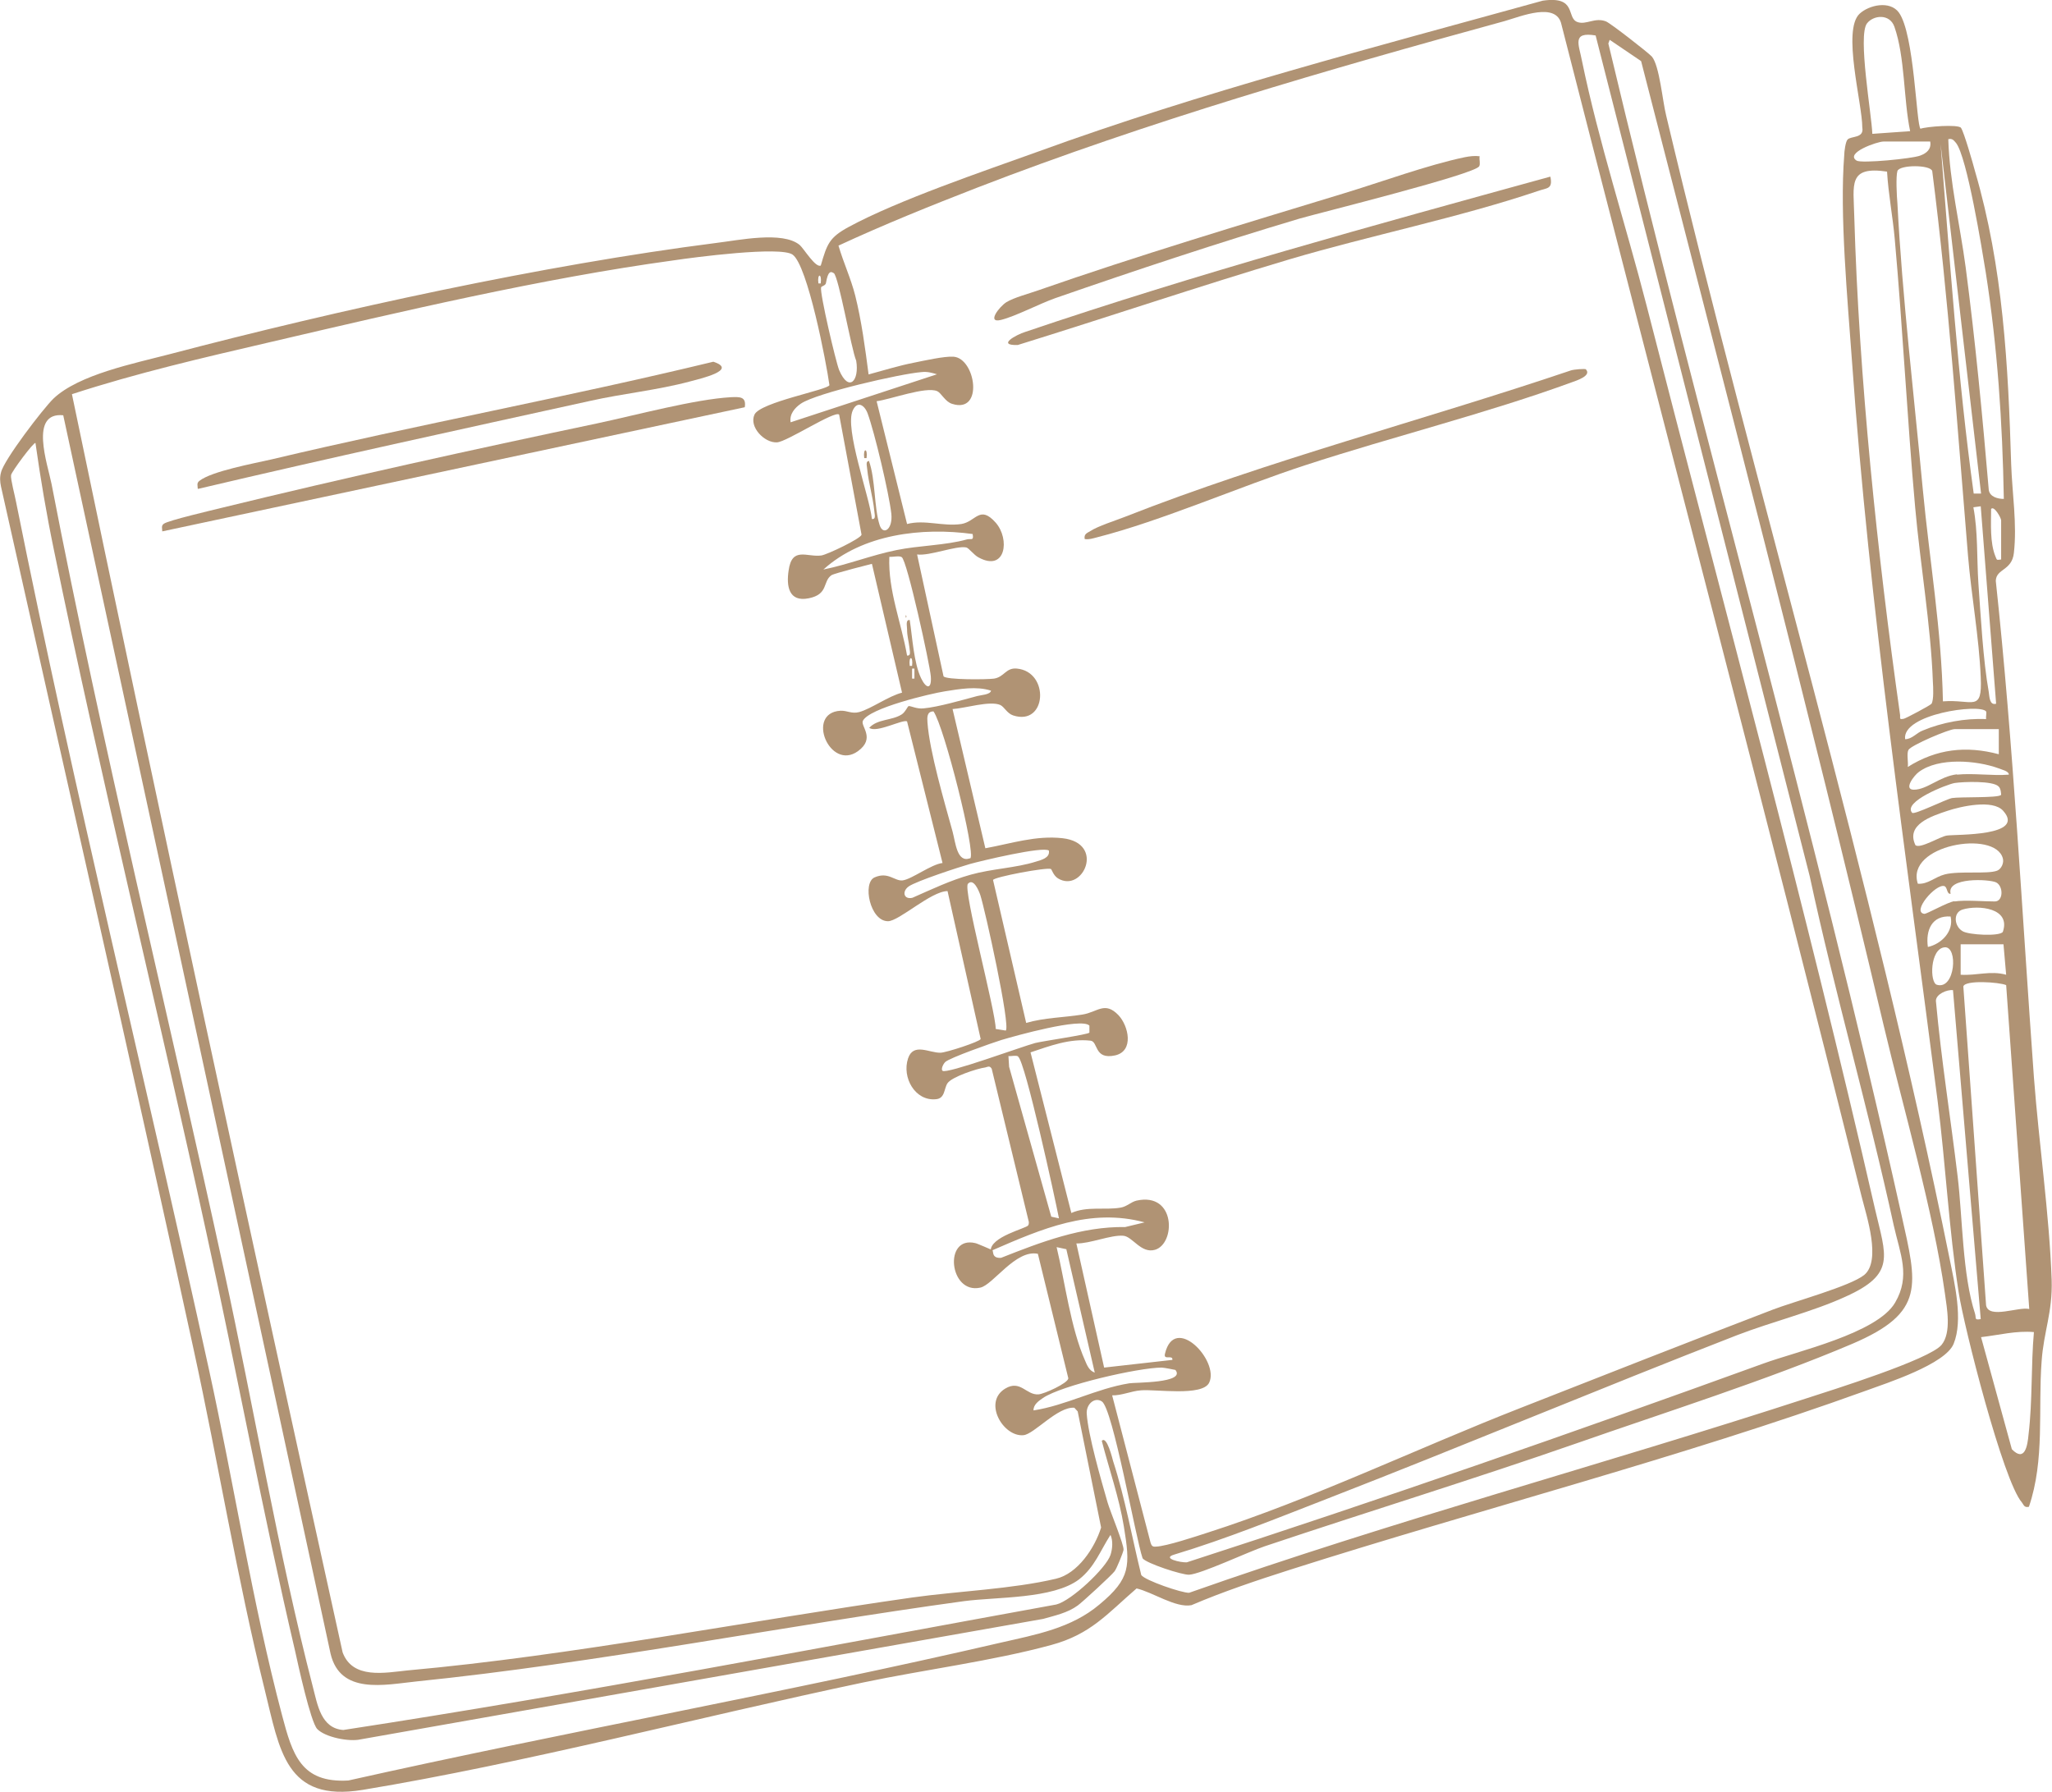
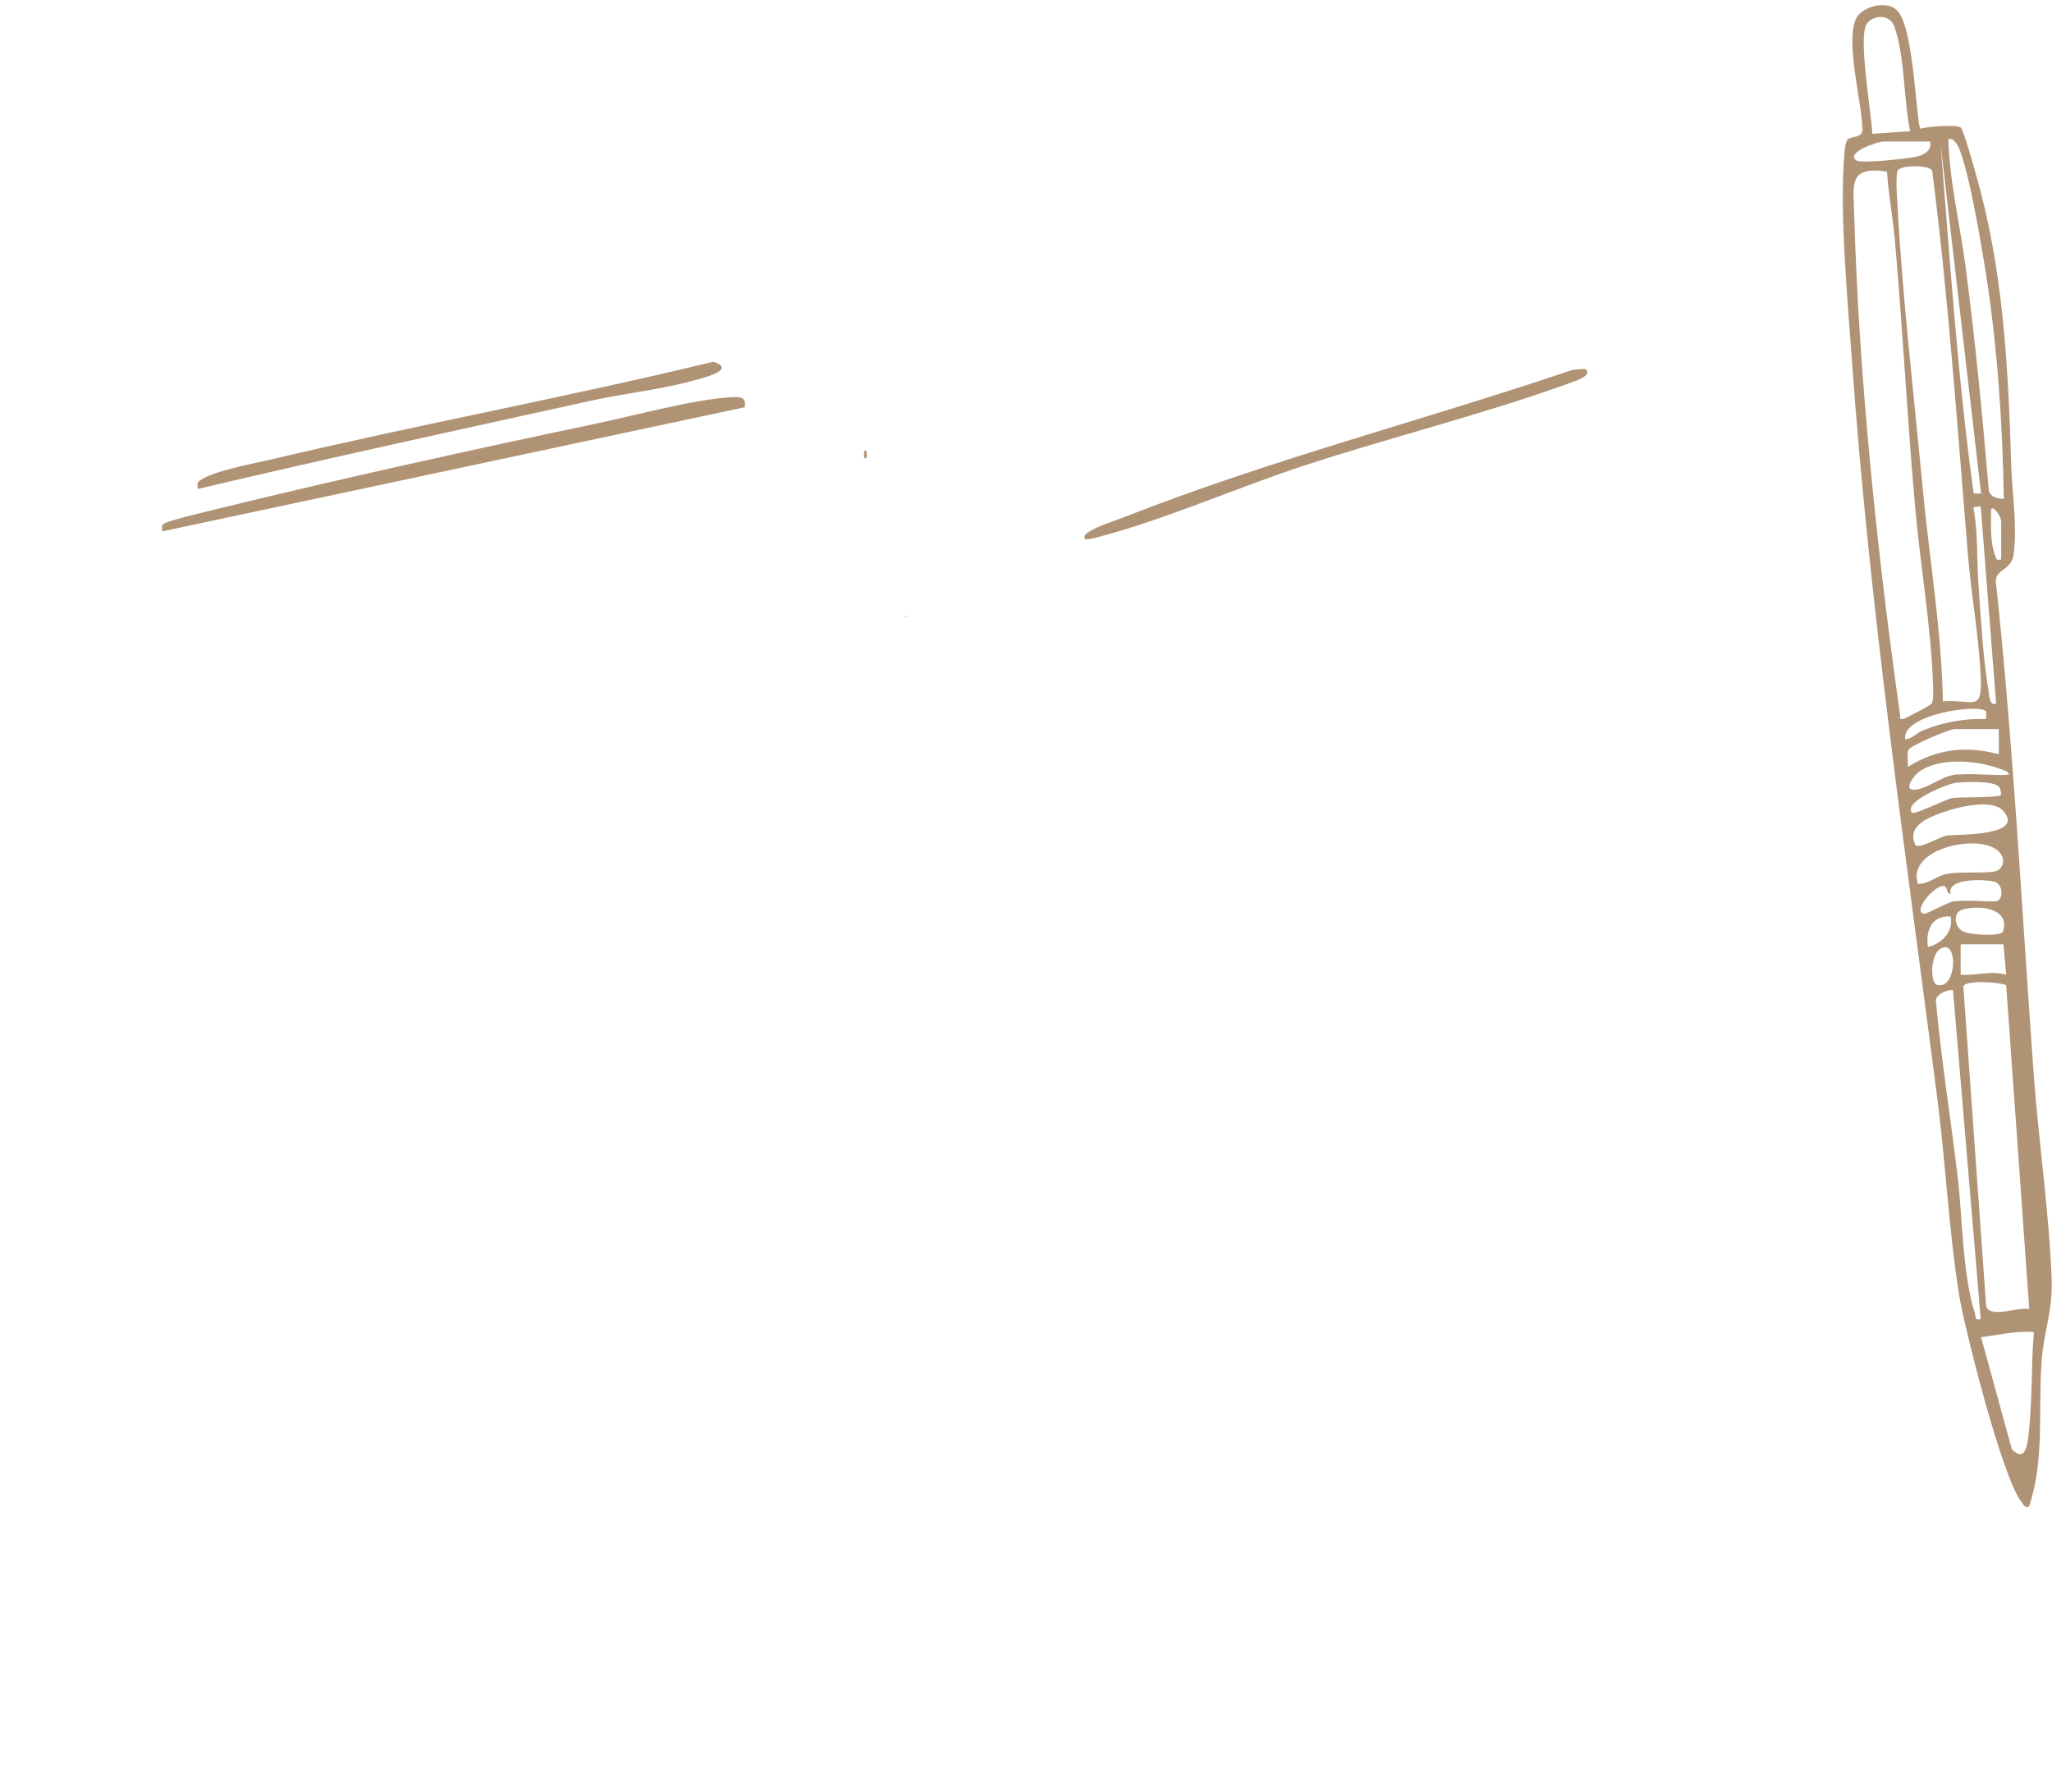
<svg xmlns="http://www.w3.org/2000/svg" id="Calque_2" data-name="Calque 2" viewBox="0 0 61.33 53.55">
  <defs>
    <style> .cls-1 { fill: #b09374; } </style>
  </defs>
  <g id="Calque_1-2" data-name="Calque 1">
    <g>
-       <path class="cls-1" d="M24.53,7.94c.19-.65.25-.84.84-1.16,1.48-.8,3.99-1.65,5.63-2.24C35.94,2.74,41.05,1.42,46.11.02c1.04-.15.69.52,1.04.64.26.09.52-.15.85-.02.13.05,1.26.93,1.37,1.05.23.27.32,1.34.43,1.77,2.69,11.33,6.17,22.77,8.47,34.16.15.74.41,1.83.12,2.54-.25.61-1.99,1.17-2.62,1.4-5.53,2-11.56,3.55-17.21,5.35-1,.32-1.99.65-2.95,1.06-.47.09-1.16-.39-1.64-.5-.88.76-1.37,1.37-2.55,1.69-1.76.48-3.81.74-5.62,1.12-4.89,1.03-10.07,2.4-14.96,3.21-2.31.38-2.48-1.19-2.93-3-.82-3.3-1.39-6.8-2.12-10.15C3.92,31.73,1.95,23.14.03,14.54c-.03-.14-.04-.28,0-.42.08-.37,1.26-1.91,1.57-2.21.76-.72,2.42-1.05,3.45-1.32,5.06-1.33,11.18-2.67,16.36-3.33.67-.08,1.98-.36,2.49.06.12.1.49.72.64.61ZM33.24,41.7l1.15,4.41c.03.09.06.12.16.11.31-.01,1.21-.31,1.55-.42,3.09-.99,6.27-2.52,9.31-3.71,2.52-.99,5.04-1.98,7.57-2.95.62-.24,2.32-.7,2.74-1.04.51-.43.07-1.75-.08-2.34-2.91-11.69-5.99-23.35-8.97-35.02-.14-.7-1.21-.25-1.7-.11-5.29,1.45-10.65,3-15.77,4.98-1.39.54-2.78,1.1-4.14,1.73.15.51.37.98.5,1.49.19.76.3,1.59.4,2.36.45-.12.89-.26,1.35-.35.3-.06.92-.2,1.19-.18.66.05.91,1.71-.04,1.41-.21-.06-.32-.32-.45-.38-.33-.15-1.41.25-1.81.3l.91,3.67c.53-.14,1.07.08,1.62,0,.44-.07.55-.58,1.03-.04.43.49.3,1.48-.51,1.04-.14-.07-.29-.28-.37-.3-.31-.06-1.09.26-1.47.21l.79,3.64c.07.11,1.3.1,1.51.07.31-.05.35-.33.68-.3.99.09.9,1.73-.11,1.4-.18-.06-.26-.25-.38-.31-.31-.14-1.07.1-1.43.12l.98,4.16c.77-.14,1.51-.39,2.31-.3,1.29.15.6,1.65-.14,1.2-.14-.09-.18-.26-.21-.28-.11-.06-1.72.24-1.73.33l.99,4.27c.55-.16,1.12-.16,1.68-.25.45-.07.67-.41,1.08.02.3.32.47,1.07-.1,1.2-.64.14-.5-.42-.74-.44-.62-.07-1.22.16-1.79.35l1.22,4.8c.47-.21,1.01-.08,1.47-.16.19-.03.31-.17.48-.21,1.18-.26,1.17,1.29.55,1.47-.42.12-.67-.4-.95-.42-.37-.03-1,.24-1.4.23l.83,3.71,2.04-.23c.02-.17-.28.03-.22-.19.29-1.2,1.63.22,1.32.87-.2.42-1.61.19-2.04.23-.29.02-.58.16-.87.15ZM47.69,1.06c-.72-.12-.5.27-.41.75.5,2.43,1.31,4.9,1.93,7.31,2.29,8.93,4.78,18.04,6.83,27.01.33,1.42.63,1.94-.88,2.62-.98.45-2.2.75-3.24,1.15-4.09,1.59-8.14,3.29-12.23,4.88-1.52.59-3.04,1.21-4.6,1.68-.37.11.19.24.38.23,5.78-1.87,11.52-3.87,17.23-5.94,1.01-.37,3.4-.9,3.94-1.82.47-.8.15-1.46-.04-2.31-.76-3.49-1.76-6.94-2.51-10.43L47.69,1.06ZM49.04,1.82l-.93-.63-.04.11c2.78,11.69,6.15,23.27,8.76,35,.47,2.11.73,2.92-1.47,3.86-2.54,1.08-5.6,2.05-8.23,2.97-3.1,1.08-6.23,2.04-9.33,3.08-.48.16-1.9.83-2.26.85-.21.01-1.28-.34-1.39-.49-.21-.61-.89-4.49-1.22-4.69-.22-.14-.47.09-.45.37.04.63.43,1.98.62,2.64.08.28.5,1.28.48,1.43-.02.1-.21.57-.27.64-.08.11-.97.93-1.1,1.02-.3.22-.68.3-1.03.4l-20.4,3.6c-.34.08-1.06-.06-1.3-.31-.2-.22-.57-1.92-.66-2.33-.97-4.14-1.74-8.34-2.65-12.49-1.48-6.81-3.16-13.6-4.56-20.42-.22-1.06-.4-2.13-.55-3.19-.04-.05-.72.86-.73.96-.02.11.12.63.15.8,1.74,8.68,3.88,17.31,5.77,25.95.74,3.38,1.3,6.99,2.18,10.31.31,1.17.56,2.03,1.98,1.95,6.47-1.45,13.03-2.62,19.5-4.12,1.05-.24,2.11-.43,2.95-1.14.94-.78.92-1.16.73-2.33-.14-.86-.44-1.71-.66-2.56.15-.17.32.54.34.61.36,1.11.56,2.27.84,3.4.11.16,1.22.54,1.43.53,6.09-2.15,12.34-3.82,18.48-5.82.71-.23,3.65-1.15,4.01-1.59.3-.37.16-1.09.1-1.53-.35-2.48-1.24-5.52-1.83-8.01-2.28-9.64-4.79-19.23-7.25-28.82ZM29.61,37.39c-.03-.43,1.07-.68,1.12-.77.02-.03.02-.07.02-.1l-1.11-4.58c-.06-.1-.11-.06-.19-.04-.24.03-1,.28-1.13.47-.11.16-.07.46-.35.48-.62.06-1.02-.65-.83-1.22.16-.48.64-.16.97-.17.16,0,1.18-.33,1.2-.41l-.99-4.42c-.49,0-1.45.9-1.78.9-.54,0-.77-1.15-.4-1.31.41-.18.6.12.84.09.28-.04.85-.48,1.19-.52l-1.06-4.23c-.11-.08-.92.36-1.13.19.25-.27.67-.21.97-.4.11-.07.18-.25.21-.25.08,0,.24.09.44.07.44-.04,1.16-.25,1.61-.37.11-.03.39-.04.41-.16-.43-.14-.94-.05-1.38.02s-2.26.5-2.45.88c-.08.16.39.52-.15.91-.84.6-1.57-1.15-.52-1.21.2-.01.33.1.56.04.36-.1.88-.48,1.28-.58l-.9-3.85s-1.12.28-1.21.34c-.27.19-.08.57-.68.69s-.67-.37-.6-.83c.1-.73.55-.39.98-.45.18-.03,1.17-.5,1.2-.62l-.67-3.59c-.13-.13-1.57.82-1.86.83-.37.02-.84-.46-.67-.83s2.2-.74,2.24-.88c-.09-.66-.65-3.58-1.1-3.9-.36-.26-2.95.08-3.55.17-3.95.54-8.19,1.54-12.09,2.45-1.98.46-3.97.92-5.9,1.55,2.61,12.55,5.33,25.09,8.09,37.6.3.81,1.26.61,1.94.54,4.9-.44,10.17-1.48,15.09-2.18,1.36-.19,2.98-.25,4.29-.56.65-.15,1.16-.92,1.35-1.53l-.7-3.47-.1-.11c-.5-.04-1.2.79-1.52.82-.6.06-1.22-.98-.55-1.39.46-.28.63.2,1,.17.16-.01.88-.33.89-.48l-.91-3.72c-.66-.14-1.34.93-1.72,1.01-.93.21-1.11-1.56-.15-1.33.03,0,.49.2.51.21.04.03-.03.25.26.23,1.19-.47,2.41-.94,3.71-.92l.58-.14c-1.62-.44-3.09.2-4.54.83ZM24.91,8.16c-.18-.14-.21.28-.23.32-.04.07-.13.07-.14.11-.04.18.44,2.22.54,2.47.29.68.61.32.51-.28-.15-.36-.52-2.5-.67-2.62ZM24.53,8.47c.04-.31-.11-.31-.07,0h.07ZM28.02,11.19c-.17-.05-.3-.09-.48-.07-.63.05-3.12.62-3.6.94-.19.13-.35.32-.31.56l4.39-1.44ZM25.97,13.77c.2.56.15,1.39.32,1.92.1.32.4.14.35-.34-.07-.61-.5-2.43-.71-3-.1-.26-.31-.37-.44-.09-.26.54.5,2.58.57,3.25.14.02.07-.17.07-.25-.04-.41-.17-.83-.21-1.23,0-.08-.07-.27.07-.25ZM1.89,12.41c-1.02-.1-.47,1.45-.35,2.05,1.52,7.87,3.46,15.7,5.16,23.53.89,4.09,1.61,8.39,2.65,12.42.14.53.24,1.24.91,1.29,7.12-1.09,14.22-2.46,21.31-3.75.45-.11,1.49-1.09,1.62-1.48.06-.18.08-.43,0-.6-.31.48-.47.96-.94,1.33-.78.59-2.46.52-3.44.65-5.4.74-10.97,1.85-16.37,2.4-.95.1-2.27.4-2.56-.83L1.89,12.41ZM29.08,15.96c-1.52-.21-3.3,0-4.47,1.06.74-.15,1.44-.43,2.18-.58.68-.14,1.47-.14,2.11-.32.13-.03.21.05.17-.16ZM26.95,16.65c-.07-.05-.27,0-.37-.01-.04,1.01.36,1.97.53,2.95.14.02.07-.17.07-.25-.02-.18-.07-.33-.07-.54,0-.09-.05-.29.08-.27.08.52.12,1.28.34,1.74.16.33.32.33.29-.06-.03-.36-.71-3.47-.87-3.56ZM27.26,19.9c.04-.31-.11-.31-.07,0h.07ZM27.33,20.28v-.3h-.07v.3h.07ZM29,25.65c.17-.16-.78-3.94-1.1-4.39-.2,0-.19.18-.18.33.06.86.51,2.39.75,3.26.09.33.13.94.52.8ZM31.35,25.42c-.16-.14-2.04.31-2.36.4s-1.6.51-1.83.67c-.21.15-.15.4.11.34.57-.25,1.13-.52,1.74-.69.64-.18,1.35-.2,1.95-.39.16-.05.42-.11.39-.32ZM30.06,30.8c.15-.14-.62-3.62-.76-4.05-.04-.12-.2-.52-.37-.34-.16.16.83,3.81.83,4.34l.31.05ZM32.56,30.65c-.24-.25-2.23.31-2.63.43-.26.08-1.57.54-1.68.66-.07.07-.13.22-.08.26.11.11,2.39-.73,2.77-.83.24-.06,1.57-.25,1.62-.31,0,0,0-.22,0-.23ZM30.43,31.57c-.07-.04-.2,0-.29-.01l.02.32,1.26,4.48.23.05c-.11-.57-1.01-4.7-1.22-4.83ZM31.86,37.33l-.28-.06c.25,1.04.42,2.42.85,3.39.06.14.12.3.29.36l-.85-3.69ZM35.13,40.94s-.34-.07-.41-.07c-.69,0-3,.53-3.55.91-.12.08-.29.2-.28.37.97-.15,1.87-.65,2.86-.81.16-.03,1.7,0,1.38-.4Z" />
      <path class="cls-1" d="M57.39,3.85c.19-.07,1.14-.14,1.22-.03.09.13.36,1.07.42,1.3.84,2.87.99,5.79,1.08,8.76.03.86.18,1.79.08,2.65-.06.53-.53.46-.54.83.53,4.93.78,9.89,1.14,14.84.15,1.98.46,4.08.53,6.05.03.97-.24,1.55-.3,2.43-.11,1.44.1,2.94-.38,4.35-.14.03-.15-.05-.21-.13-.56-.64-1.73-5.24-1.89-6.28-.29-1.87-.39-3.84-.63-5.73-.94-7.31-2.04-14.76-2.56-22.12-.13-1.81-.37-4.37-.23-6.13,0-.11.04-.41.1-.47.1-.11.5-.03.44-.36,0-.72-.61-2.91-.08-3.4.28-.26.9-.4,1.17-.04.47.64.52,3.35.65,3.48ZM57.09,3.92c-.2-.96-.15-2.21-.47-3.12-.14-.4-.63-.35-.82-.1-.28.37.14,2.72.16,3.3l1.13-.08ZM59.89,14.9c-.04-2.27-.19-4.53-.54-6.76-.11-.68-.56-3.46-.89-3.87-.07-.08-.11-.14-.23-.11.04,1.29.35,2.55.52,3.83.29,2.21.5,4.43.69,6.65.03.21.27.27.45.27ZM57.69,4.23h-1.4c-.18,0-1.16.34-.8.57.15.09,1.67-.06,1.9-.15.19-.07.34-.19.3-.42ZM59.21,14.75l-1.21-10.45c.28,3.48.51,6.99.99,10.45h.23ZM58.07,20.96c.89-.07,1.18.35,1.13-.72-.05-1.2-.28-2.43-.38-3.63-.32-3.84-.58-7.68-1.07-11.5-.06-.19-.97-.19-1.04,0-.05.16-.02.76,0,.97.14,2.75.5,5.78.76,8.56.2,2.11.56,4.2.6,6.32ZM56.41,5.13c-1.19-.18-1.01.39-.99,1.33.14,4.84.69,10.11,1.37,14.91.01.09-.04.14.11.11.06-.01.81-.41.83-.45.07-.12.05-.49.04-.65-.06-1.68-.38-3.53-.53-5.22-.24-2.67-.37-5.35-.61-8.02-.06-.67-.19-1.34-.23-2.01ZM59.2,15.13l-.22.03c.14.73.1,1.52.15,2.27.07.98.14,2.3.31,3.25.02.13.02.41.22.35l-.46-5.9ZM59.81,16.72v-1.17c0-.07-.21-.45-.3-.34,0,.44-.04,1,.13,1.42.05.11.02.11.17.09ZM59.36,21.26c-.19-.24-2.52.08-2.42.83.21,0,.34-.19.53-.26.57-.24,1.27-.37,1.89-.34-.01-.06.02-.2,0-.23ZM59.74,21.79h-1.32c-.17,0-1.3.48-1.38.62-.06.11,0,.37-.02.51.86-.54,1.74-.64,2.72-.38v-.76ZM58.49,23.15c.49-.05,1.06.04,1.55,0,0-.11-.22-.15-.31-.19-.66-.24-1.79-.33-2.38.11-.14.1-.47.53-.15.53.4,0,.77-.4,1.29-.46ZM59.81,23.76s0-.2-.08-.26c-.17-.17-1.05-.14-1.31-.1-.23.04-1.56.56-1.27.89.06.07,1-.4,1.19-.44.24-.04,1.37,0,1.46-.09ZM59.87,24.23c-.31-.35-1.27-.13-1.66,0-.48.16-1.26.41-.96,1.03.15.11.73-.26.94-.29.28-.04,2.37.03,1.68-.74ZM57.32,26.41c.31.02.5-.2.81-.28.45-.11,1.27,0,1.56-.11.13-.05.21-.24.17-.37-.23-.86-2.92-.4-2.54.76ZM58.41,26.94c.34-.05.85,0,1.21,0,.26,0,.26-.46.04-.57-.21-.1-1.49-.16-1.36.34-.12.02-.09-.2-.19-.23-.26-.07-.98.77-.6.83.08.01.69-.35.91-.38ZM58.66,27.18c-.3.09-.25.51,0,.65.18.11,1.1.16,1.2.02.25-.72-.73-.81-1.2-.67ZM58.3,27.39c-.56-.04-.75.41-.68.91.41-.09.78-.47.68-.91ZM59.89,28.22h-1.29v.91c.48.03.89-.13,1.36,0l-.08-.91ZM58.12,28.31c-.44.04-.45,1.06-.23,1.12.55.16.64-1.16.23-1.12ZM59.96,29.44c-.2-.09-1.23-.16-1.28.04l.68,9.53c.08.42.98.03,1.29.11l-.69-9.68ZM58.37,29.59c-.18-.02-.51.12-.51.32.16,1.76.44,3.5.65,5.25.15,1.25.14,2.93.52,4.1.04.13-.03.2.17.16l-.83-9.84ZM60.8,39.81c-.54-.05-1.06.09-1.59.15l.92,3.35c.39.4.47-.11.5-.45.12-1.01.07-2.05.16-3.06Z" />
      <path class="cls-1" d="M22.26,12.17l-17.41,3.71c0-.09-.04-.17.05-.23.14-.1,1.43-.4,1.71-.47,3.68-.9,7.54-1.75,11.25-2.53,1.13-.24,2.91-.72,3.99-.78.26-.01.46-.02.41.3Z" />
      <path class="cls-1" d="M5.91,14.6c0-.09-.04-.16.05-.23.37-.29,1.63-.52,2.15-.64,4.38-1.04,8.83-1.86,13.21-2.92.76.25-.41.51-.7.59-.97.26-2,.36-2.98.58-3.91.86-7.82,1.71-11.72,2.63Z" />
-       <path class="cls-1" d="M44.22,4.68c-.01.09.03.22-.01.29-.14.24-4.69,1.37-5.36,1.56-2.45.73-4.89,1.54-7.31,2.38-.48.17-1.18.54-1.62.65s-.06-.39.16-.53c.23-.14.66-.25.94-.35,2.98-1.04,6.12-1.98,9.14-2.9,1.12-.34,2.51-.85,3.61-1.08.15-.03.3-.05.46-.03Z" />
-       <path class="cls-1" d="M46.34,5.29c.07.37-.1.32-.38.42-2.34.79-5.02,1.33-7.42,2.04-2.72.81-5.41,1.72-8.12,2.56-.65.02-.04-.31.22-.39,5.16-1.75,10.43-3.19,15.69-4.64Z" />
      <path class="cls-1" d="M47.4,11.04c.18.19-.3.34-.41.38-2.54.93-5.37,1.63-7.97,2.48-1.97.64-4.31,1.67-6.24,2.16-.12.03-.23.07-.36.05-.03-.15.07-.18.17-.24.23-.15.74-.31,1.02-.42,4.32-1.7,8.93-2.89,13.34-4.38.09-.03.43-.06.46-.03Z" />
      <path class="cls-1" d="M25.9,13.69h-.07c-.04-.31.11-.31.07,0Z" />
      <path class="cls-1" d="M27.07,18.38s.05.05,0,.08v-.08Z" />
    </g>
  </g>
</svg>